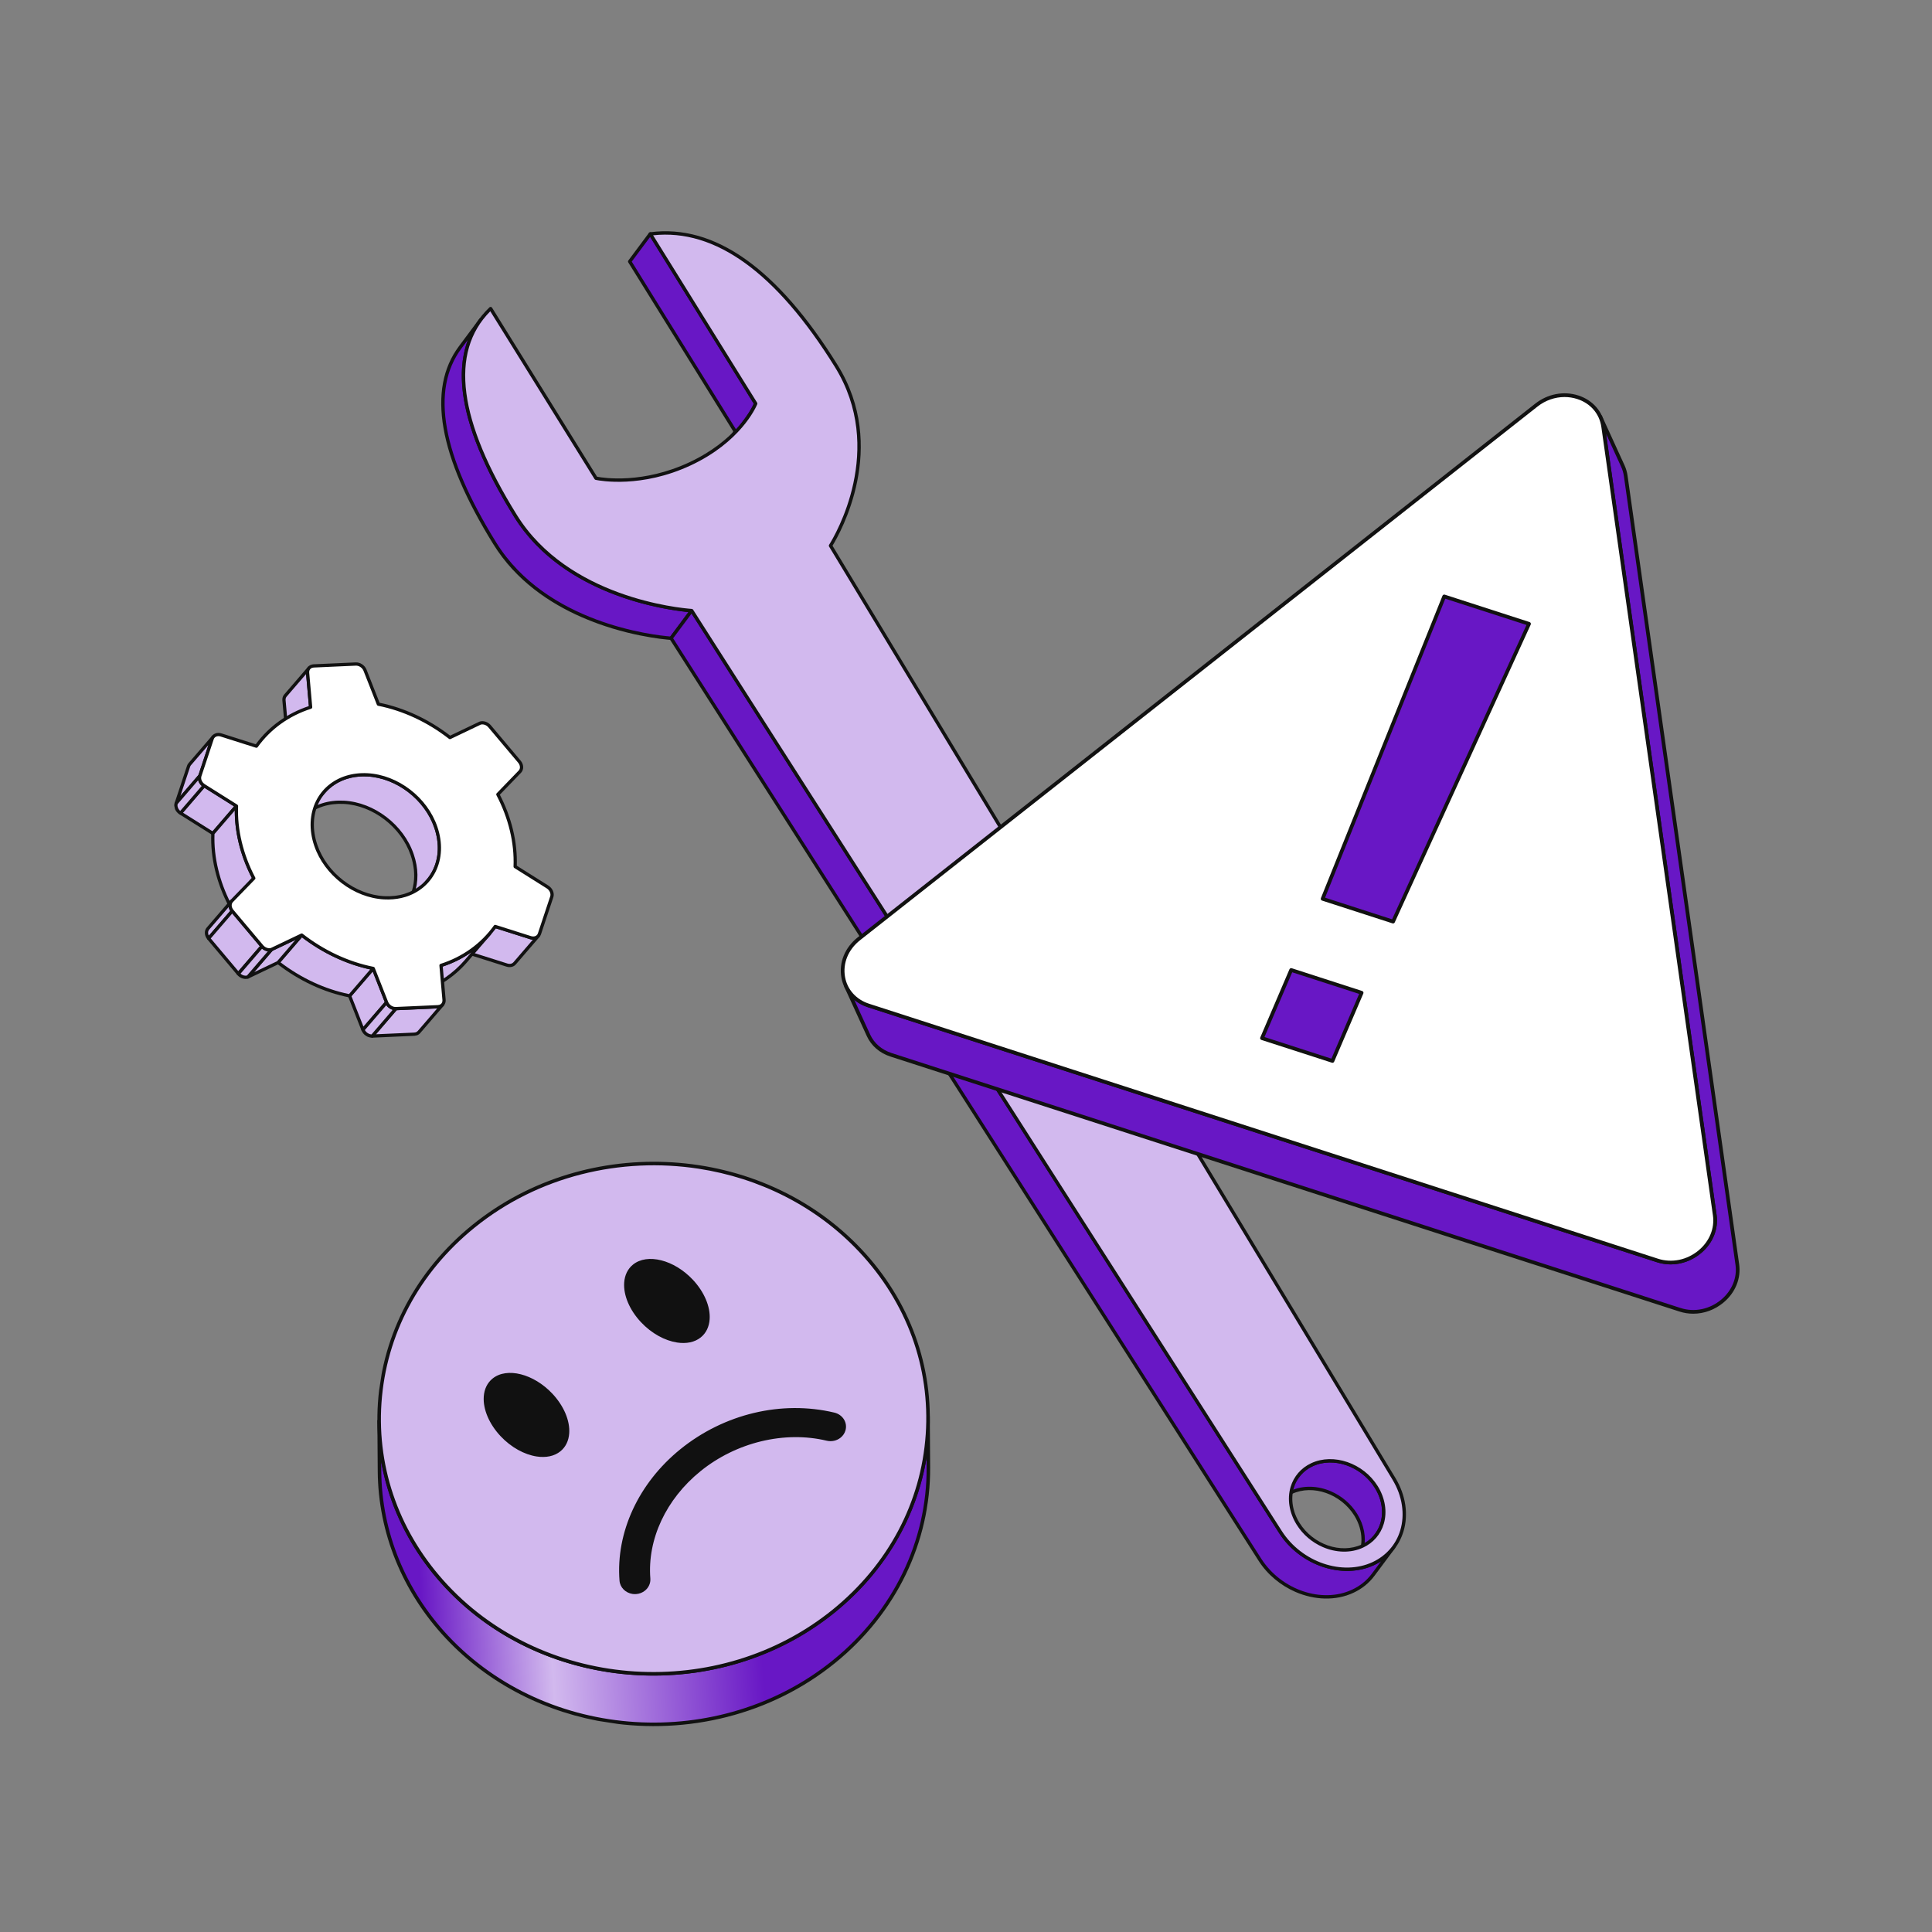
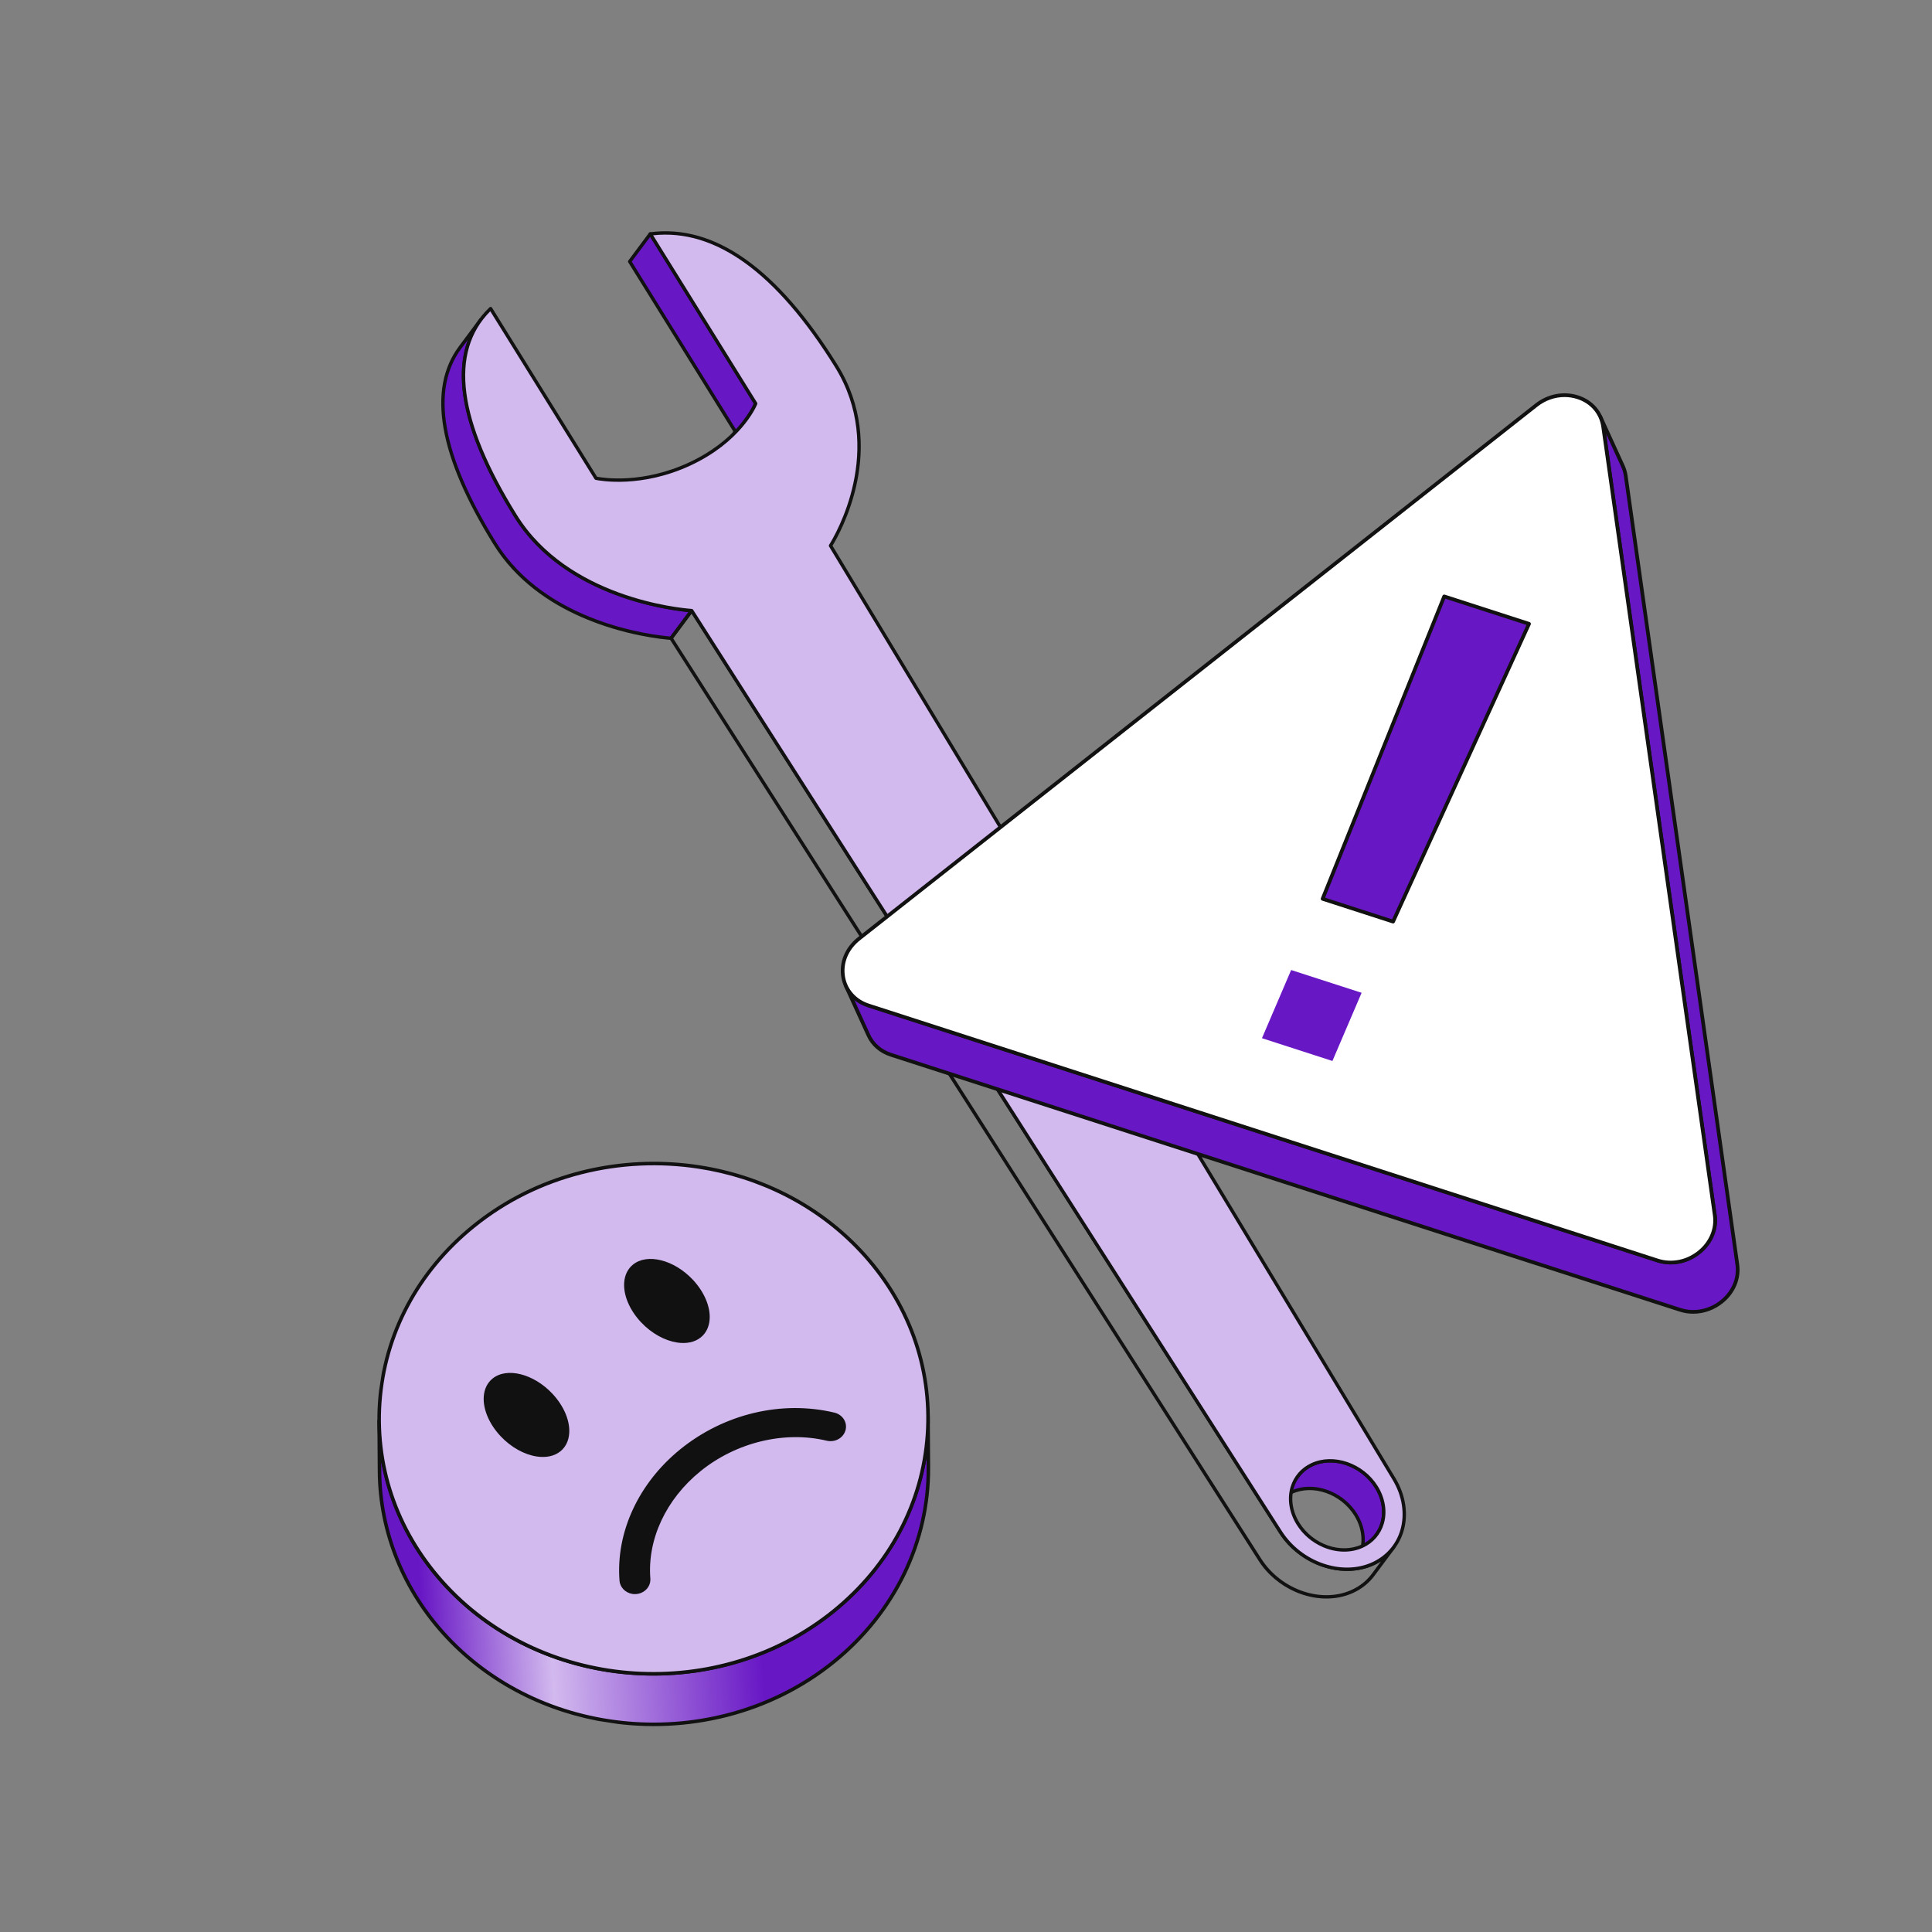
<svg xmlns="http://www.w3.org/2000/svg" width="120" height="120" viewBox="0 0 120 120" fill="none">
  <rect x="0" y="0" width="120" height="120" fill="#808080" stroke="none" />
  <g clip-path="url(#clip0_10497_102427)">
    <path d="M46.937 25.067L40.391 14.53L39.112 16.245L45.659 26.782C45.639 26.83 45.467 27.24 45.045 27.807L46.323 26.092C46.746 25.525 46.917 25.115 46.937 25.067Z" fill="#6817C5" />
    <path d="M45.003 27.901C44.988 27.895 44.975 27.885 44.965 27.873C44.954 27.861 44.947 27.847 44.943 27.832C44.939 27.816 44.938 27.8 44.941 27.785C44.944 27.769 44.951 27.755 44.96 27.742L44.961 27.74C45.299 27.286 45.473 26.938 45.54 26.789L39.023 16.299C39.011 16.281 39.006 16.26 39.007 16.239C39.008 16.218 39.015 16.197 39.028 16.18L40.306 14.465C40.316 14.451 40.33 14.441 40.345 14.433C40.361 14.426 40.378 14.422 40.395 14.423C40.412 14.424 40.429 14.429 40.444 14.437C40.458 14.446 40.471 14.458 40.48 14.473L47.026 25.01C47.035 25.024 47.041 25.04 47.042 25.057C47.043 25.074 47.041 25.091 47.034 25.106C46.988 25.216 46.807 25.617 46.407 26.153L45.129 27.868C45.115 27.887 45.095 27.9 45.072 27.907C45.049 27.913 45.024 27.911 45.003 27.901ZM39.239 16.249L45.735 26.703L46.239 26.027C46.577 25.572 46.752 25.223 46.819 25.074L40.383 14.715L39.239 16.249Z" fill="#111111" />
    <path d="M42.961 37.922L41.683 39.637C41.301 39.609 34.046 39.077 30.739 33.753C27.324 28.257 26.635 24.184 28.586 21.566L29.864 19.851C27.913 22.469 28.602 26.542 32.017 32.038C35.324 37.362 42.579 37.894 42.961 37.922" fill="#6817C5" />
    <path d="M36.145 38.341C34.148 37.47 32.048 36.067 30.649 33.814C27.234 28.318 26.511 24.178 28.501 21.509L29.779 19.794C29.796 19.771 29.821 19.756 29.848 19.752C29.876 19.748 29.904 19.755 29.927 19.772C29.949 19.789 29.964 19.814 29.968 19.841C29.972 19.869 29.965 19.897 29.948 19.919C28.015 22.512 28.741 26.573 32.106 31.988C35.294 37.119 42.192 37.766 42.968 37.823C42.987 37.824 43.005 37.83 43.021 37.841C43.036 37.852 43.048 37.867 43.056 37.884C43.064 37.901 43.067 37.92 43.065 37.939C43.063 37.958 43.056 37.975 43.045 37.991L41.767 39.706C41.745 39.734 41.71 39.75 41.675 39.748C41.227 39.715 38.774 39.489 36.145 38.341L36.145 38.341ZM29.061 21.11L28.669 21.634C26.737 24.227 27.463 28.288 30.828 33.703C33.947 38.725 40.623 39.451 41.632 39.533L42.763 38.017C41.391 37.887 34.987 37.025 31.927 32.099C29.03 27.437 28.071 23.75 29.061 21.11Z" fill="#111111" />
    <path d="M85.493 95.32L84.215 97.035C84.803 96.245 84.839 95.096 84.206 94.077C83.34 92.683 81.549 92.061 80.207 92.689C79.845 92.858 79.553 93.1 79.335 93.392L80.614 91.677C80.831 91.386 81.124 91.143 81.485 90.974C82.828 90.346 84.618 90.968 85.485 92.362C86.118 93.381 86.082 94.53 85.493 95.32Z" fill="#6817C5" />
    <path d="M84.173 97.135C84.159 97.129 84.146 97.12 84.135 97.108C84.125 97.096 84.118 97.081 84.114 97.066C84.109 97.051 84.109 97.035 84.112 97.019C84.115 97.003 84.121 96.989 84.131 96.976L84.131 96.975C84.711 96.197 84.706 95.083 84.118 94.136C83.28 92.788 81.546 92.183 80.252 92.788C79.914 92.946 79.635 93.172 79.421 93.459C79.404 93.481 79.379 93.496 79.351 93.5C79.324 93.504 79.296 93.497 79.273 93.48C79.251 93.463 79.236 93.439 79.232 93.411C79.228 93.383 79.235 93.355 79.252 93.333L80.53 91.618C80.765 91.302 81.072 91.055 81.441 90.882C82.828 90.234 84.683 90.874 85.575 92.31C86.209 93.331 86.21 94.539 85.578 95.387L84.301 97.1L84.3 97.102C84.285 97.121 84.265 97.135 84.242 97.141C84.219 97.147 84.195 97.145 84.173 97.135ZM82.677 92.632C83.322 92.913 83.903 93.392 84.296 94.025C84.728 94.72 84.867 95.501 84.712 96.197L85.409 95.261C85.989 94.483 85.984 93.368 85.396 92.421C84.558 91.073 82.824 90.468 81.531 91.073C81.193 91.231 80.913 91.457 80.699 91.744L80.001 92.68C80.053 92.651 80.108 92.623 80.163 92.597C80.938 92.235 81.86 92.275 82.677 92.632Z" fill="#111111" />
-     <path d="M85.301 97.121C83.373 98.022 80.802 97.148 79.532 95.16L42.961 37.929L41.683 39.644L78.253 96.875C79.524 98.863 82.095 99.737 84.023 98.836C84.547 98.591 84.971 98.239 85.286 97.817L86.564 96.102C86.249 96.524 85.826 96.876 85.301 97.121Z" fill="#6817C5" />
    <path d="M80.456 98.874C79.547 98.477 78.727 97.81 78.165 96.93L41.594 39.698C41.582 39.68 41.576 39.659 41.577 39.638C41.578 39.617 41.585 39.596 41.598 39.579L42.876 37.864C42.886 37.85 42.9 37.839 42.915 37.832C42.931 37.824 42.947 37.821 42.965 37.821C42.981 37.822 42.998 37.827 43.013 37.835C43.028 37.844 43.04 37.855 43.049 37.87L79.62 95.102C80.857 97.036 83.385 97.898 85.257 97.023C85.753 96.791 86.165 96.459 86.48 96.037C86.488 96.026 86.498 96.016 86.51 96.009C86.522 96.002 86.535 95.998 86.549 95.996C86.563 95.993 86.576 95.994 86.59 95.998C86.603 96.001 86.616 96.007 86.627 96.015C86.638 96.023 86.647 96.034 86.654 96.046C86.662 96.058 86.666 96.071 86.668 96.085C86.67 96.098 86.669 96.112 86.666 96.126C86.663 96.139 86.657 96.152 86.648 96.163L85.37 97.878C85.034 98.328 84.596 98.682 84.067 98.929C82.959 99.447 81.633 99.387 80.456 98.874L80.456 98.874ZM41.81 39.646L78.342 96.817C79.579 98.751 82.107 99.613 83.978 98.738C84.475 98.506 84.886 98.174 85.202 97.752L85.782 96.973C85.642 97.063 85.497 97.144 85.346 97.214C83.382 98.132 80.734 97.235 79.443 95.215L42.954 38.112L41.81 39.646Z" fill="#111111" />
    <path d="M40.39 14.533C44.325 14.014 48.208 16.729 51.938 22.732C55.246 28.056 51.769 33.605 51.586 33.897L86.585 91.863C87.801 93.876 87.229 96.219 85.301 97.121C83.373 98.022 80.802 97.148 79.532 95.16L42.961 37.928C42.579 37.9 35.324 37.368 32.017 32.045C28.287 26.041 27.808 21.735 30.472 19.169L37.019 29.706C37.155 29.735 39.743 30.269 42.862 28.811C45.98 27.354 46.889 25.184 46.936 25.07L40.39 14.533ZM84.624 96.029C85.966 95.402 86.352 93.763 85.486 92.369C84.62 90.974 82.829 90.353 81.487 90.981C80.144 91.608 79.757 93.247 80.623 94.642C81.49 96.036 83.28 96.657 84.624 96.029Z" fill="#D2B9EE" />
    <path d="M81.735 97.158C80.826 96.761 80.006 96.094 79.443 95.214L42.901 38.027C41.896 37.946 35.107 37.215 31.928 32.098C28.193 26.087 27.679 21.711 30.399 19.091C30.41 19.08 30.424 19.072 30.439 19.067C30.454 19.062 30.47 19.06 30.485 19.062C30.501 19.064 30.516 19.07 30.529 19.078C30.542 19.086 30.553 19.098 30.562 19.111L37.084 29.61C37.518 29.692 39.938 30.059 42.818 28.713C45.66 27.385 46.643 25.466 46.818 25.077L40.301 14.586C40.291 14.571 40.286 14.554 40.285 14.537C40.284 14.519 40.287 14.501 40.295 14.486C40.302 14.47 40.314 14.456 40.328 14.445C40.342 14.435 40.359 14.428 40.376 14.426C44.38 13.898 48.3 16.674 52.028 22.674C55.194 27.77 52.213 33.07 51.709 33.895L86.676 91.806C87.312 92.86 87.493 94.068 87.172 95.122C86.889 96.053 86.241 96.795 85.346 97.214C84.238 97.731 82.912 97.671 81.735 97.158L81.735 97.158ZM43.003 37.829C43.022 37.837 43.038 37.851 43.05 37.869L79.621 95.101C80.857 97.035 83.386 97.897 85.257 97.023C86.097 96.63 86.706 95.933 86.971 95.061C87.274 94.064 87.101 92.917 86.496 91.915L51.496 33.949C51.486 33.932 51.48 33.913 51.481 33.893C51.481 33.874 51.486 33.855 51.497 33.838C51.868 33.246 55.03 27.905 51.849 22.785C48.219 16.943 44.425 14.195 40.567 14.615L47.026 25.012C47.035 25.026 47.04 25.043 47.042 25.059C47.043 25.076 47.04 25.093 47.034 25.108C46.934 25.346 45.974 27.47 42.907 28.904C39.845 30.335 37.28 29.865 36.998 29.807C36.983 29.804 36.97 29.798 36.959 29.79C36.947 29.782 36.937 29.772 36.929 29.759L30.452 19.334C27.919 21.887 28.476 26.142 32.107 31.986C35.294 37.117 42.193 37.764 42.969 37.821C42.981 37.822 42.992 37.824 43.003 37.829L43.003 37.829ZM82.153 96.088C81.508 95.806 80.928 95.328 80.534 94.695C80.075 93.956 79.939 93.105 80.161 92.36C80.356 91.702 80.811 91.177 81.442 90.882C82.829 90.234 84.684 90.875 85.576 92.31C86.034 93.049 86.171 93.9 85.949 94.645C85.754 95.303 85.299 95.827 84.668 96.122C83.893 96.485 82.971 96.445 82.153 96.088ZM83.871 91.108C83.108 90.775 82.252 90.737 81.531 91.073C80.956 91.342 80.54 91.821 80.362 92.42C80.158 93.108 80.286 93.896 80.713 94.584C81.551 95.932 83.285 96.536 84.579 95.931C85.154 95.662 85.569 95.185 85.747 94.586C85.952 93.898 85.824 93.109 85.397 92.422C85.026 91.824 84.478 91.373 83.871 91.108Z" fill="#111111" />
  </g>
  <g clip-path="url(#clip1_10497_102427)">
    <path d="M107.907 78.548L100.976 29.567C100.946 29.353 100.886 29.145 100.796 28.948L99.395 25.883C99.484 26.08 99.545 26.288 99.574 26.503L106.506 75.483C106.767 77.326 104.787 78.885 102.942 78.289L53.937 62.451C53.26 62.232 52.787 61.783 52.539 61.24L53.941 64.305C54.189 64.848 54.661 65.297 55.339 65.516L104.343 81.354C106.189 81.95 108.168 80.391 107.907 78.548Z" fill="#6817C5" />
    <path d="M105.171 81.597C104.882 81.597 104.592 81.553 104.31 81.461L55.305 65.624C54.635 65.407 54.114 64.955 53.838 64.351L52.436 61.286C52.423 61.258 52.422 61.226 52.433 61.198C52.444 61.169 52.465 61.146 52.493 61.133C52.521 61.12 52.552 61.119 52.581 61.13C52.609 61.141 52.633 61.162 52.645 61.19C52.894 61.735 53.367 62.143 53.974 62.34L102.979 78.177C103.844 78.457 104.792 78.26 105.516 77.65C106.178 77.092 106.505 76.288 106.394 75.497L99.462 26.517C99.434 26.314 99.377 26.117 99.293 25.931L99.292 25.929C99.279 25.901 99.278 25.869 99.289 25.841C99.299 25.812 99.321 25.789 99.349 25.776C99.362 25.77 99.377 25.766 99.392 25.766C99.407 25.765 99.422 25.768 99.436 25.773C99.451 25.778 99.463 25.786 99.475 25.796C99.486 25.807 99.494 25.819 99.501 25.833L100.902 28.898C100.996 29.105 101.06 29.324 101.091 29.549L108.022 78.53C108.146 79.399 107.788 80.282 107.065 80.891C106.516 81.354 105.847 81.597 105.171 81.597ZM53.062 62.101L54.047 64.255C54.296 64.8 54.768 65.208 55.376 65.405L104.381 81.242C105.245 81.522 106.194 81.325 106.918 80.715C107.579 80.157 107.907 79.353 107.795 78.562L100.864 29.582C100.836 29.378 100.778 29.18 100.693 28.994L99.754 26.939L106.621 75.465C106.744 76.335 106.387 77.217 105.664 77.826C104.88 78.487 103.85 78.701 102.909 78.397L53.904 62.559C53.586 62.456 53.302 62.301 53.062 62.101Z" fill="#111111" />
    <path d="M106.505 75.485C106.767 77.328 104.787 78.887 102.942 78.291L53.937 62.453C52.093 61.857 51.767 59.553 53.351 58.306L95.424 25.163C96.216 24.539 97.189 24.414 97.996 24.675C98.803 24.936 99.444 25.583 99.574 26.504L106.505 75.485V75.485Z" fill="white" />
    <path d="M103.771 78.535C103.482 78.535 103.192 78.49 102.909 78.399L53.905 62.561C53.031 62.279 52.416 61.592 52.261 60.724C52.094 59.788 52.476 58.849 53.282 58.214L95.356 25.071C96.129 24.462 97.13 24.272 98.034 24.564C98.943 24.858 99.562 25.577 99.691 26.487L106.622 75.467C106.745 76.337 106.388 77.219 105.665 77.828C105.116 78.291 104.446 78.535 103.771 78.535L103.771 78.535ZM97.178 24.66C96.584 24.66 95.991 24.863 95.498 25.252L53.424 58.395C52.686 58.977 52.335 59.832 52.487 60.684C52.627 61.466 53.184 62.086 53.975 62.342L102.98 78.18C103.845 78.459 104.793 78.262 105.517 77.652C106.179 77.095 106.506 76.29 106.394 75.5C106.282 74.709 99.463 26.519 99.463 26.519C99.347 25.698 98.787 25.049 97.963 24.783C97.709 24.701 97.444 24.66 97.178 24.66Z" fill="#111111" />
    <path d="M94.969 38.749L86.525 57.244L82.148 55.83L89.701 37.047L94.969 38.749Z" fill="#6817C5" />
    <path d="M86.527 57.357C86.515 57.357 86.503 57.355 86.491 57.352L82.115 55.937C82.1 55.932 82.086 55.924 82.074 55.914C82.062 55.904 82.053 55.891 82.046 55.876C82.039 55.862 82.036 55.847 82.035 55.831C82.035 55.815 82.038 55.799 82.043 55.785L89.596 37.002C89.607 36.975 89.627 36.953 89.654 36.941C89.68 36.928 89.71 36.926 89.738 36.935L95.006 38.638C95.022 38.643 95.036 38.651 95.048 38.662C95.06 38.673 95.069 38.686 95.076 38.701C95.082 38.716 95.086 38.732 95.086 38.748C95.085 38.764 95.082 38.78 95.075 38.795L86.631 57.29C86.622 57.31 86.607 57.327 86.589 57.339C86.57 57.351 86.549 57.357 86.527 57.357H86.527ZM82.303 55.756L86.465 57.101L94.813 38.817L89.769 37.187L82.303 55.756Z" fill="#111111" />
    <path d="M84.572 61.664L82.759 65.899L78.383 64.484L80.195 60.25L84.572 61.664Z" fill="#6817C5" />
-     <path d="M82.761 66.012C82.749 66.012 82.738 66.01 82.726 66.006L78.349 64.592C78.334 64.587 78.32 64.579 78.308 64.568C78.296 64.558 78.287 64.545 78.28 64.53C78.273 64.516 78.27 64.5 78.269 64.484C78.269 64.468 78.272 64.452 78.279 64.437L80.091 60.203C80.102 60.176 80.123 60.155 80.149 60.143C80.175 60.131 80.204 60.13 80.232 60.138L84.608 61.553C84.624 61.558 84.638 61.566 84.65 61.577C84.662 61.587 84.671 61.6 84.678 61.615C84.684 61.629 84.688 61.645 84.688 61.661C84.688 61.677 84.685 61.693 84.679 61.708L82.867 65.942C82.858 65.963 82.843 65.981 82.824 65.993C82.806 66.005 82.784 66.012 82.761 66.012ZM78.54 64.412L82.697 65.755L84.418 61.733L80.261 60.39L78.54 64.412Z" fill="#111111" />
  </g>
  <g clip-path="url(#clip2_10497_102427)">
    <path d="M23.549 88.251L23.572 91.386C23.599 95.043 24.978 98.708 27.763 101.679C33.945 108.275 44.712 108.954 51.811 103.195C55.714 100.03 57.696 95.579 57.663 91.117L57.641 87.981C57.673 92.444 55.691 96.895 51.788 100.06C44.689 105.818 33.922 105.139 27.74 98.544C24.955 95.572 23.576 91.908 23.549 88.251Z" fill="url(#paint0_linear_10497_102427)" />
    <path d="M37.788 106.997C42.67 107.747 47.865 106.541 51.88 103.284C55.66 100.219 57.807 95.785 57.773 91.12L57.751 87.984C57.75 87.956 57.737 87.928 57.717 87.908C57.696 87.888 57.669 87.877 57.64 87.878C57.611 87.878 57.584 87.889 57.563 87.909C57.543 87.93 57.531 87.957 57.531 87.986C57.564 92.584 55.446 96.955 51.719 99.978C44.675 105.692 33.954 105.016 27.82 98.472C25.165 95.639 23.687 92.012 23.659 88.258L23.659 88.254C23.658 88.225 23.646 88.198 23.625 88.178C23.605 88.158 23.577 88.147 23.548 88.147C23.52 88.147 23.492 88.159 23.472 88.179C23.451 88.199 23.44 88.227 23.439 88.255L23.462 91.391C23.49 95.201 24.989 98.883 27.683 101.758C30.397 104.653 33.998 106.415 37.788 106.997ZM57.549 90.54L57.554 91.121C57.587 95.72 55.469 100.091 51.742 103.114C44.698 108.827 33.977 108.151 27.843 101.607C25.187 98.773 23.709 95.144 23.682 91.389L23.678 90.797C24.201 93.68 25.571 96.394 27.66 98.622C33.871 105.248 44.726 105.933 51.858 100.149C54.938 97.65 56.935 94.242 57.549 90.54Z" fill="#111111" />
    <path d="M29.401 76.175C22.302 81.933 21.559 91.948 27.742 98.544C33.924 105.14 44.69 105.819 51.79 100.061C58.89 94.302 59.634 84.287 53.452 77.692C47.269 71.095 36.502 70.416 29.401 76.175Z" fill="#D2B9EE" />
    <path d="M37.767 103.857C42.649 104.607 47.844 103.401 51.859 100.144C55.344 97.318 57.424 93.398 57.718 89.107C58.006 84.883 56.52 80.802 53.532 77.614C47.321 70.987 36.465 70.302 29.332 76.087C25.848 78.913 23.768 82.832 23.475 87.123C23.186 91.347 24.673 95.429 27.661 98.618C30.376 101.513 33.977 103.275 37.767 103.857ZM43.392 72.591C47.135 73.166 50.691 74.905 53.371 77.765C56.317 80.907 57.783 84.93 57.498 89.092C57.209 93.322 55.157 97.186 51.721 99.974C44.676 105.687 33.955 105.011 27.822 98.467C24.876 95.324 23.41 91.3 23.694 87.138C23.983 82.909 26.034 79.045 29.471 76.258C33.437 73.041 38.569 71.85 43.392 72.591Z" fill="#111111" />
    <path d="M39.385 78.637C40.231 77.951 41.83 78.368 42.955 79.568C44.08 80.769 44.306 82.299 43.46 82.985C42.614 83.671 41.017 83.254 39.892 82.053C38.766 80.852 38.539 79.323 39.385 78.637Z" fill="#111111" />
    <path d="M42.053 83.386C42.621 83.474 43.148 83.375 43.53 83.065C43.856 82.801 44.045 82.412 44.077 81.942C44.131 81.159 43.741 80.241 43.035 79.488C41.873 78.248 40.205 77.826 39.316 78.547C38.99 78.811 38.801 79.199 38.769 79.668C38.715 80.452 39.105 81.369 39.812 82.123C40.474 82.829 41.3 83.27 42.053 83.386ZM40.762 78.437C41.463 78.545 42.245 78.966 42.875 79.638C43.54 80.348 43.907 81.204 43.858 81.927C43.83 82.335 43.669 82.669 43.391 82.894C42.591 83.544 41.057 83.13 39.972 81.972C39.307 81.263 38.939 80.407 38.988 79.683C39.016 79.276 39.177 78.942 39.454 78.718C39.79 78.445 40.255 78.359 40.762 78.437ZM30.665 85.705C31.511 85.019 33.108 85.436 34.233 86.637C35.359 87.838 35.586 89.367 34.74 90.053C33.894 90.739 32.297 90.321 31.171 89.121C30.046 87.92 29.819 86.391 30.665 85.705Z" fill="#111111" />
    <path d="M33.331 90.464C33.899 90.552 34.426 90.453 34.808 90.143C35.134 89.879 35.323 89.491 35.355 89.021C35.408 88.238 35.019 87.321 34.312 86.567C33.15 85.327 31.482 84.904 30.594 85.625C30.268 85.889 30.079 86.277 30.047 86.746C29.994 87.53 30.383 88.447 31.09 89.201C31.752 89.907 32.578 90.349 33.331 90.464ZM32.038 85.516C32.74 85.624 33.521 86.045 34.152 86.717C34.817 87.427 35.185 88.283 35.136 89.007C35.108 89.414 34.947 89.748 34.669 89.972C33.869 90.622 32.335 90.208 31.25 89.051C30.585 88.341 30.217 87.485 30.266 86.761C30.294 86.355 30.456 86.02 30.733 85.796C31.068 85.523 31.532 85.438 32.038 85.516ZM42.322 90.105C45.086 87.865 48.668 87.102 51.8 87.848C52.255 87.956 52.528 88.388 52.41 88.81C52.366 88.971 52.272 89.107 52.146 89.209C51.943 89.374 51.657 89.447 51.376 89.379C48.82 88.767 45.793 89.384 43.438 91.296L43.434 91.299C41.174 93.132 40.099 95.696 40.285 98.056C40.305 98.314 40.19 98.552 39.995 98.71C39.853 98.824 39.68 98.891 39.499 98.903C39.032 98.935 38.624 98.609 38.589 98.173C38.365 95.29 39.669 92.259 42.322 90.105Z" fill="#111111" />
    <path d="M39.282 99.002C39.354 99.013 39.429 99.017 39.506 99.011C39.714 98.997 39.907 98.922 40.063 98.794C40.292 98.609 40.416 98.329 40.394 98.046C40.202 95.609 41.365 93.118 43.503 91.384C45.721 89.583 48.725 88.857 51.349 89.485C51.654 89.558 51.977 89.486 52.215 89.293C52.363 89.173 52.467 89.016 52.516 88.838C52.578 88.614 52.547 88.379 52.428 88.176C52.3 87.96 52.081 87.801 51.825 87.74C48.554 86.96 44.975 87.812 42.252 90.019C39.656 92.126 38.246 95.177 38.479 98.18C38.513 98.603 38.854 98.936 39.282 99.002ZM50.742 89.142C48.22 88.755 45.451 89.519 43.368 91.21C41.17 92.993 39.978 95.554 40.175 98.063C40.192 98.277 40.1 98.481 39.925 98.624C39.803 98.722 39.653 98.781 39.491 98.792C39.084 98.82 38.728 98.538 38.698 98.163C38.471 95.232 39.851 92.251 42.391 90.189C45.061 88.026 48.569 87.189 51.775 87.954C51.975 88.001 52.139 88.12 52.238 88.287C52.282 88.361 52.31 88.442 52.322 88.527C52.333 88.611 52.327 88.697 52.304 88.779C52.267 88.913 52.188 89.031 52.077 89.122C51.892 89.272 51.639 89.328 51.401 89.271C51.183 89.219 50.963 89.176 50.742 89.142Z" fill="#111111" />
  </g>
  <g clip-path="url(#clip3_10497_102427)">
    <path d="M17.637 43.493C17.627 43.377 17.661 43.273 17.727 43.196L19.195 41.492C19.129 41.569 19.095 41.673 19.105 41.789L19.293 43.924L17.825 45.628L17.637 43.493Z" fill="#D2B9EE" />
    <path d="M17.849 45.73C17.87 45.725 17.889 45.714 17.903 45.697L19.372 43.993C19.38 43.983 19.387 43.971 19.391 43.958C19.395 43.946 19.397 43.932 19.396 43.919L19.208 41.783C19.201 41.698 19.224 41.619 19.274 41.561C19.282 41.551 19.289 41.539 19.293 41.527C19.297 41.514 19.299 41.501 19.298 41.488C19.297 41.475 19.293 41.462 19.287 41.45C19.281 41.438 19.273 41.428 19.263 41.419C19.253 41.41 19.241 41.404 19.228 41.4C19.216 41.396 19.203 41.394 19.189 41.395C19.176 41.396 19.163 41.4 19.151 41.406C19.139 41.412 19.129 41.42 19.12 41.43L17.652 43.134C17.567 43.233 17.526 43.365 17.538 43.505L17.538 43.506L17.726 45.641C17.727 45.655 17.731 45.669 17.738 45.681C17.745 45.694 17.755 45.705 17.767 45.713C17.779 45.722 17.792 45.728 17.806 45.73C17.82 45.733 17.835 45.733 17.849 45.73ZM19.19 43.894L17.907 45.384L17.739 43.488C17.733 43.402 17.756 43.323 17.806 43.266L19.012 41.866L19.19 43.894Z" fill="#111111" />
    <path d="M30.76 57.548L32.959 58.244C33.065 58.277 33.169 58.277 33.258 58.249C33.327 58.228 33.389 58.188 33.436 58.134L31.968 59.838C31.922 59.892 31.86 59.931 31.79 59.953C31.701 59.981 31.597 59.981 31.491 59.948L29.292 59.252L30.76 57.548Z" fill="#D2B9EE" />
    <path d="M31.776 60.056C31.791 60.053 31.804 60.049 31.818 60.045C31.905 60.018 31.983 59.968 32.043 59.899L33.511 58.196L33.511 58.195C33.528 58.175 33.537 58.148 33.535 58.122C33.533 58.095 33.52 58.07 33.5 58.053C33.48 58.036 33.453 58.027 33.426 58.029C33.4 58.031 33.375 58.044 33.357 58.064C33.324 58.103 33.278 58.132 33.226 58.148C33.153 58.171 33.071 58.169 32.987 58.143L30.788 57.447C30.77 57.441 30.749 57.441 30.73 57.446C30.711 57.452 30.694 57.463 30.681 57.478L29.213 59.182C29.202 59.195 29.194 59.21 29.191 59.226C29.187 59.242 29.188 59.259 29.192 59.275C29.197 59.291 29.205 59.306 29.217 59.318C29.229 59.33 29.243 59.339 29.259 59.344L31.458 60.04C31.567 60.074 31.676 60.079 31.776 60.056ZM33.097 58.365L31.889 59.768C31.856 59.807 31.81 59.836 31.758 59.853C31.685 59.875 31.603 59.873 31.519 59.847L29.466 59.197L30.791 57.66L32.926 58.336C32.982 58.353 33.039 58.363 33.097 58.365Z" fill="#111111" />
    <path d="M20.119 49.185L18.651 50.889C19.008 50.474 19.484 50.159 20.05 49.983C20.445 49.86 20.883 49.804 21.355 49.828C23.195 49.925 24.995 51.306 25.601 53.088C26.043 54.381 25.801 55.587 25.096 56.405L26.564 54.701C27.269 53.883 27.511 52.677 27.069 51.383C26.463 49.602 24.663 48.221 22.823 48.124C22.351 48.1 21.913 48.156 21.518 48.279C20.952 48.455 20.476 48.77 20.119 49.185Z" fill="#D2B9EE" />
    <path d="M25.12 56.507C25.141 56.502 25.16 56.491 25.174 56.474L25.175 56.473L26.642 54.77C27.412 53.877 27.603 52.632 27.167 51.354C26.544 49.526 24.72 48.127 22.83 48.027C22.357 48.002 21.906 48.056 21.49 48.186C20.918 48.364 20.418 48.688 20.044 49.123L18.577 50.826L18.576 50.827C18.558 50.847 18.549 50.874 18.552 50.9C18.553 50.927 18.566 50.952 18.586 50.969C18.607 50.987 18.633 50.995 18.66 50.993C18.687 50.991 18.712 50.979 18.729 50.958L18.73 50.958C19.079 50.552 19.547 50.25 20.082 50.083C20.475 49.96 20.902 49.91 21.351 49.933C23.162 50.028 24.91 51.37 25.507 53.124C25.919 54.332 25.742 55.505 25.021 56.343C25.007 56.359 24.998 56.379 24.997 56.4C24.995 56.421 25 56.443 25.011 56.461C25.022 56.479 25.038 56.493 25.058 56.501C25.077 56.51 25.099 56.512 25.12 56.507ZM21.803 48.31C22.125 48.238 22.465 48.21 22.819 48.229C24.63 48.324 26.378 49.666 26.975 51.419C27.387 52.628 27.21 53.801 26.489 54.639L25.736 55.513C26.002 54.776 25.994 53.925 25.698 53.059C25.076 51.23 23.252 49.831 21.361 49.731C20.889 49.707 20.438 49.76 20.021 49.89C19.817 49.954 19.621 50.036 19.437 50.136L20.197 49.254C20.547 48.848 21.015 48.545 21.55 48.378C21.633 48.352 21.718 48.33 21.803 48.31Z" fill="#111111" />
    <path d="M27.392 59.967L25.924 61.671C27.14 61.283 28.163 60.599 28.934 59.704L30.402 58C29.631 58.895 28.608 59.579 27.392 59.967Z" fill="#D2B9EE" />
    <path d="M25.948 61.765C25.95 61.764 25.953 61.763 25.956 61.763C27.161 61.378 28.218 60.688 29.013 59.766L30.481 58.061C30.498 58.041 30.507 58.015 30.505 57.988C30.503 57.961 30.49 57.937 30.47 57.919C30.45 57.902 30.423 57.893 30.396 57.895C30.37 57.897 30.345 57.91 30.327 57.93L30.326 57.932C29.556 58.825 28.532 59.493 27.363 59.866C27.345 59.872 27.329 59.882 27.317 59.897L25.849 61.601C25.835 61.617 25.826 61.637 25.824 61.658C25.823 61.679 25.828 61.7 25.838 61.718C25.849 61.737 25.866 61.751 25.885 61.759C25.905 61.767 25.927 61.77 25.948 61.765ZM29.283 59.142L28.859 59.634C28.168 60.437 27.27 61.059 26.247 61.447L27.451 60.05C28.114 59.836 28.73 59.529 29.283 59.142Z" fill="#111111" />
    <path d="M11.711 47.587C11.726 47.541 11.75 47.499 11.782 47.462L13.25 45.758C13.219 45.793 13.195 45.835 13.179 45.883L12.413 48.188L10.945 49.892L11.711 47.587Z" fill="#D2B9EE" />
    <path d="M10.969 49.993C10.991 49.988 11.01 49.977 11.024 49.96L12.492 48.256C12.501 48.246 12.507 48.234 12.511 48.222L13.278 45.917C13.289 45.883 13.306 45.853 13.329 45.826C13.346 45.806 13.355 45.779 13.352 45.753C13.35 45.727 13.338 45.702 13.318 45.685C13.297 45.667 13.271 45.659 13.245 45.661C13.218 45.663 13.193 45.675 13.176 45.695L11.708 47.399C11.668 47.446 11.637 47.499 11.618 47.558L10.851 49.863C10.844 49.885 10.844 49.909 10.853 49.931C10.861 49.953 10.877 49.971 10.897 49.982C10.919 49.995 10.945 49.998 10.969 49.993ZM12.325 48.14L11.204 49.441L11.81 47.621C11.821 47.588 11.838 47.557 11.861 47.53L12.948 46.269L12.325 48.14Z" fill="#111111" />
    <path d="M12.681 48.801L11.213 50.505L13.222 51.768L14.69 50.064L12.681 48.801Z" fill="#D2B9EE" />
    <path d="M13.242 51.862C13.263 51.858 13.282 51.846 13.296 51.829L14.765 50.125C14.774 50.114 14.781 50.101 14.785 50.087C14.789 50.074 14.79 50.059 14.788 50.044C14.786 50.03 14.781 50.017 14.773 50.004C14.765 49.992 14.754 49.982 14.742 49.974L12.733 48.711C12.712 48.698 12.688 48.693 12.664 48.697C12.64 48.7 12.618 48.712 12.602 48.731L11.134 50.435C11.124 50.446 11.117 50.459 11.113 50.473C11.109 50.487 11.108 50.501 11.11 50.516C11.113 50.53 11.118 50.544 11.126 50.556C11.134 50.568 11.144 50.578 11.156 50.586L13.166 51.849C13.177 51.856 13.189 51.861 13.203 51.863C13.216 51.865 13.229 51.865 13.242 51.862ZM14.535 50.083L13.2 51.632L11.364 50.477L12.698 48.928L14.535 50.083Z" fill="#111111" />
    <path d="M12.414 48.191L10.946 49.896C10.877 50.107 10.988 50.369 11.212 50.508L12.68 48.803C12.457 48.664 12.345 48.403 12.414 48.191Z" fill="#D2B9EE" />
    <path d="M11.232 50.602C11.252 50.597 11.271 50.586 11.286 50.569L12.754 48.865C12.764 48.854 12.771 48.841 12.775 48.827C12.779 48.813 12.78 48.798 12.778 48.784C12.775 48.77 12.77 48.756 12.762 48.744C12.754 48.732 12.744 48.721 12.731 48.714C12.549 48.6 12.453 48.387 12.508 48.218C12.516 48.196 12.515 48.172 12.507 48.151C12.498 48.129 12.482 48.111 12.462 48.099C12.441 48.088 12.418 48.084 12.395 48.088C12.371 48.092 12.351 48.104 12.335 48.121L10.867 49.826C10.858 49.836 10.852 49.848 10.848 49.86C10.763 50.118 10.892 50.425 11.156 50.589C11.179 50.603 11.207 50.607 11.232 50.602ZM12.53 48.816L11.194 50.367C11.063 50.252 10.998 50.083 11.035 49.941L12.308 48.463C12.341 48.594 12.418 48.719 12.53 48.816Z" fill="#111111" />
    <path d="M14.689 50.06L13.221 51.764C13.192 52.487 13.264 53.242 13.451 54.021C13.638 54.798 13.925 55.545 14.296 56.25L15.764 54.546C15.393 53.841 15.106 53.093 14.919 52.317C14.732 51.538 14.661 50.782 14.689 50.06Z" fill="#D2B9EE" />
    <path d="M14.32 56.352C14.341 56.347 14.361 56.336 14.375 56.319L15.843 54.615C15.856 54.6 15.864 54.581 15.867 54.561C15.869 54.541 15.865 54.52 15.856 54.502C15.481 53.791 15.2 53.049 15.02 52.297C14.839 51.549 14.763 50.799 14.792 50.067C14.793 50.046 14.787 50.026 14.775 50.008C14.764 49.99 14.747 49.977 14.728 49.969C14.708 49.962 14.687 49.96 14.666 49.965C14.646 49.971 14.628 49.982 14.614 49.998L13.146 51.702C13.131 51.719 13.122 51.741 13.121 51.764C13.092 52.514 13.17 53.282 13.355 54.048C13.539 54.816 13.826 55.574 14.208 56.3C14.219 56.32 14.235 56.336 14.255 56.345C14.276 56.354 14.298 56.357 14.32 56.352ZM15.645 54.535L14.319 56.074C13.979 55.403 13.721 54.707 13.552 54.001C13.374 53.265 13.297 52.527 13.323 51.806L14.584 50.342C14.581 51.002 14.662 51.674 14.823 52.344C15.002 53.091 15.278 53.828 15.645 54.535Z" fill="#111111" />
    <path d="M24.587 62.645L27.197 62.528C27.237 62.527 27.276 62.52 27.314 62.508C27.382 62.487 27.443 62.448 27.49 62.394L26.022 64.099C25.977 64.151 25.917 64.19 25.846 64.212C25.81 64.224 25.77 64.231 25.729 64.232L23.119 64.349L24.587 62.645Z" fill="#D2B9EE" />
    <path d="M25.838 64.323C25.852 64.32 25.866 64.316 25.879 64.312C25.965 64.286 26.042 64.236 26.101 64.168L27.569 62.463C27.586 62.443 27.595 62.417 27.593 62.39C27.59 62.364 27.578 62.339 27.558 62.322C27.538 62.305 27.511 62.296 27.485 62.298C27.458 62.3 27.433 62.312 27.416 62.332L27.415 62.333C27.381 62.372 27.337 62.4 27.287 62.415C27.259 62.424 27.228 62.429 27.196 62.43L24.586 62.547C24.572 62.548 24.558 62.551 24.546 62.557C24.533 62.564 24.522 62.572 24.513 62.583L23.045 64.287C23.032 64.302 23.024 64.32 23.022 64.34C23.019 64.359 23.022 64.379 23.031 64.397C23.04 64.414 23.053 64.429 23.07 64.439C23.087 64.449 23.107 64.454 23.126 64.453L25.736 64.336C25.77 64.335 25.805 64.331 25.838 64.323ZM27.156 62.634L25.948 64.036C25.915 64.075 25.87 64.103 25.819 64.12C25.79 64.128 25.76 64.134 25.728 64.135L23.351 64.241L24.638 62.747L27.156 62.634Z" fill="#111111" />
    <path d="M23.184 60.154L21.716 61.858L22.545 63.964L24.013 62.26L23.184 60.154Z" fill="#D2B9EE" />
    <path d="M22.565 64.058C22.586 64.053 22.605 64.042 22.62 64.026L24.088 62.321C24.1 62.307 24.108 62.291 24.111 62.272C24.114 62.254 24.112 62.236 24.105 62.219L23.276 60.113C23.27 60.097 23.26 60.082 23.246 60.071C23.233 60.06 23.216 60.053 23.199 60.05C23.182 60.047 23.164 60.049 23.148 60.055C23.131 60.061 23.117 60.071 23.105 60.084L21.637 61.788C21.625 61.802 21.617 61.819 21.614 61.837C21.611 61.855 21.613 61.874 21.62 61.891L22.449 63.997C22.457 64.019 22.474 64.038 22.495 64.049C22.517 64.061 22.542 64.064 22.565 64.058ZM23.895 62.236L22.576 63.767L21.83 61.873L23.149 60.343L23.895 62.236Z" fill="#111111" />
    <path d="M24.012 62.254L22.544 63.958C22.635 64.193 22.881 64.358 23.12 64.347L24.588 62.643C24.349 62.654 24.103 62.488 24.012 62.254Z" fill="#D2B9EE" />
    <path d="M23.144 64.449C23.165 64.444 23.184 64.433 23.199 64.416L24.667 62.712C24.68 62.697 24.688 62.679 24.691 62.659C24.693 62.64 24.69 62.62 24.681 62.602C24.672 62.584 24.659 62.57 24.642 62.56C24.625 62.55 24.605 62.545 24.586 62.546C24.389 62.555 24.183 62.415 24.108 62.221C24.101 62.204 24.091 62.19 24.077 62.179C24.064 62.168 24.048 62.161 24.03 62.158C24.013 62.155 23.995 62.156 23.979 62.162C23.963 62.168 23.948 62.178 23.937 62.192L22.468 63.896C22.456 63.91 22.448 63.927 22.445 63.945C22.442 63.963 22.444 63.981 22.451 63.998C22.558 64.274 22.843 64.464 23.127 64.452C23.133 64.451 23.138 64.45 23.144 64.449ZM24.391 62.722L23.076 64.249C22.911 64.24 22.747 64.131 22.664 63.978L23.994 62.435C24.09 62.574 24.233 62.677 24.391 62.722Z" fill="#111111" />
    <path d="M18.739 58.082L17.27 59.786C18.584 60.809 20.116 61.541 21.714 61.858L23.182 60.153C21.584 59.836 20.052 59.105 18.739 58.082Z" fill="#D2B9EE" />
    <path d="M21.738 61.952C21.759 61.947 21.778 61.935 21.792 61.919L23.26 60.215C23.272 60.201 23.28 60.185 23.283 60.168C23.286 60.151 23.285 60.133 23.279 60.116C23.274 60.1 23.264 60.085 23.25 60.073C23.237 60.062 23.221 60.054 23.204 60.05C21.654 59.743 20.132 59.033 18.803 57.998C18.782 57.983 18.756 57.975 18.73 57.978C18.704 57.98 18.68 57.993 18.663 58.012L17.195 59.717C17.186 59.727 17.18 59.739 17.176 59.752C17.172 59.765 17.17 59.779 17.171 59.792C17.173 59.806 17.177 59.819 17.183 59.831C17.19 59.843 17.199 59.853 17.21 59.862C18.564 60.916 20.115 61.639 21.695 61.952C21.709 61.955 21.724 61.955 21.738 61.952ZM22.995 60.213L21.677 61.743C20.18 61.436 18.711 60.754 17.418 59.767L18.754 58.217C20.042 59.201 21.502 59.889 22.995 60.213Z" fill="#111111" />
    <path d="M14.383 55.977L12.915 57.681C12.777 57.841 12.794 58.095 12.959 58.29L14.427 56.585C14.262 56.391 14.245 56.137 14.383 55.977Z" fill="#D2B9EE" />
    <path d="M12.983 58.384C13.004 58.379 13.023 58.367 13.037 58.351L14.506 56.647C14.521 56.629 14.53 56.605 14.53 56.581C14.53 56.557 14.522 56.534 14.506 56.516C14.375 56.361 14.356 56.16 14.461 56.038C14.47 56.028 14.476 56.016 14.481 56.004C14.485 55.991 14.486 55.978 14.485 55.965C14.484 55.951 14.481 55.938 14.475 55.927C14.469 55.915 14.461 55.904 14.45 55.896C14.44 55.887 14.429 55.88 14.416 55.876C14.403 55.872 14.39 55.871 14.377 55.872C14.364 55.873 14.351 55.876 14.339 55.882C14.327 55.888 14.316 55.897 14.308 55.907L14.307 55.907L12.84 57.611C12.669 57.809 12.688 58.12 12.883 58.35C12.895 58.365 12.911 58.375 12.928 58.381C12.946 58.387 12.965 58.388 12.983 58.384ZM14.299 56.577L12.971 58.119C12.904 57.985 12.91 57.839 12.993 57.742L14.202 56.339C14.217 56.42 14.25 56.501 14.299 56.577Z" fill="#111111" />
    <path d="M16.861 58.974L15.393 60.678L17.27 59.782L18.738 58.078L16.861 58.974Z" fill="#D2B9EE" />
    <path d="M15.417 60.78C15.425 60.779 15.432 60.776 15.439 60.773L17.315 59.877C17.328 59.871 17.339 59.862 17.349 59.852L18.817 58.147C18.832 58.13 18.84 58.108 18.841 58.084C18.842 58.061 18.834 58.039 18.82 58.02C18.806 58.002 18.786 57.989 18.764 57.983C18.741 57.978 18.717 57.981 18.696 57.991L16.82 58.887C16.807 58.893 16.796 58.901 16.786 58.912L15.318 60.616C15.304 60.632 15.296 60.652 15.294 60.673C15.292 60.695 15.297 60.716 15.308 60.734C15.319 60.752 15.336 60.766 15.355 60.775C15.375 60.783 15.396 60.785 15.417 60.78ZM17.209 59.704L15.785 60.384L16.926 59.059L18.35 58.38L17.209 59.704Z" fill="#111111" />
    <path d="M14.428 56.587L12.96 58.291L14.804 60.481L16.272 58.777L14.428 56.587Z" fill="#D2B9EE" />
    <path d="M14.824 60.575C14.845 60.571 14.864 60.559 14.879 60.543L16.347 58.838C16.362 58.82 16.371 58.797 16.371 58.773C16.371 58.749 16.363 58.726 16.348 58.708L14.504 56.518C14.494 56.507 14.483 56.498 14.469 56.492C14.456 56.485 14.441 56.482 14.427 56.482C14.412 56.482 14.398 56.485 14.384 56.491C14.371 56.497 14.359 56.506 14.35 56.517L12.881 58.221C12.866 58.239 12.857 58.263 12.857 58.286C12.857 58.31 12.865 58.334 12.88 58.352L14.724 60.542C14.736 60.556 14.752 60.567 14.77 60.572C14.787 60.578 14.806 60.579 14.824 60.575ZM16.137 58.772L14.803 60.321L13.091 58.288L14.425 56.739L16.137 58.772Z" fill="#111111" />
    <path d="M16.27 58.774L14.802 60.478C14.956 60.662 15.199 60.74 15.393 60.68L16.861 58.975C16.667 59.036 16.424 58.957 16.27 58.774Z" fill="#D2B9EE" />
    <path d="M15.385 60.79C15.398 60.787 15.412 60.784 15.425 60.779C15.443 60.774 15.459 60.763 15.472 60.749L16.94 59.044C16.954 59.028 16.963 59.007 16.964 58.985C16.965 58.963 16.96 58.942 16.948 58.923C16.936 58.905 16.918 58.891 16.897 58.884C16.877 58.877 16.854 58.876 16.833 58.883C16.674 58.932 16.475 58.862 16.35 58.712C16.34 58.701 16.329 58.692 16.315 58.686C16.302 58.68 16.288 58.676 16.273 58.676C16.258 58.676 16.244 58.679 16.23 58.685C16.217 58.691 16.205 58.7 16.195 58.712L14.727 60.416C14.712 60.434 14.703 60.457 14.703 60.481C14.703 60.505 14.711 60.528 14.726 60.546C14.892 60.745 15.157 60.842 15.385 60.79ZM16.632 59.092L15.338 60.594C15.208 60.623 15.056 60.578 14.941 60.477L16.277 58.926C16.378 59.013 16.501 59.071 16.632 59.092Z" fill="#111111" />
    <path d="M14.395 55.957C14.243 56.116 14.256 56.38 14.426 56.581L16.27 58.77C16.423 58.954 16.666 59.033 16.861 58.972L18.737 58.076C20.051 59.099 21.583 59.83 23.181 60.147L24.01 62.253C24.101 62.488 24.347 62.653 24.587 62.642L27.196 62.525C27.236 62.524 27.275 62.517 27.313 62.506C27.488 62.451 27.596 62.292 27.579 62.095L27.391 59.96C28.805 59.509 29.958 58.658 30.757 57.541L32.956 58.237C33.062 58.27 33.166 58.27 33.255 58.242C33.371 58.206 33.464 58.122 33.504 58.002L34.27 55.697C34.34 55.486 34.226 55.225 34.005 55.085L31.996 53.822C32.024 53.099 31.953 52.344 31.765 51.565C31.579 50.788 31.292 50.043 30.921 49.338L32.288 47.925C32.44 47.766 32.427 47.502 32.257 47.301L30.413 45.112C30.259 44.928 30.017 44.849 29.822 44.91L27.945 45.806C26.632 44.783 25.1 44.052 23.502 43.735L22.673 41.629C22.581 41.394 22.334 41.229 22.094 41.24L19.487 41.357C19.447 41.358 19.408 41.365 19.37 41.376C19.195 41.431 19.088 41.592 19.104 41.787L19.292 43.922C17.877 44.375 16.725 45.224 15.924 46.342L13.727 45.645C13.621 45.612 13.517 45.612 13.428 45.64C13.311 45.676 13.219 45.76 13.179 45.88L12.412 48.185C12.343 48.396 12.455 48.658 12.678 48.797L14.687 50.06C14.659 50.783 14.73 51.538 14.918 52.317C15.104 53.093 15.392 53.841 15.762 54.546L14.395 55.957ZM23.86 55.759C22.02 55.662 20.22 54.281 19.613 52.5C18.949 50.553 19.835 48.803 21.518 48.277C21.913 48.154 22.351 48.098 22.823 48.123C24.663 48.22 26.463 49.6 27.07 51.382C27.735 53.33 26.849 55.08 25.167 55.605C24.772 55.728 24.333 55.784 23.86 55.759Z" fill="white" />
    <path d="M27.304 62.617C27.318 62.613 27.331 62.61 27.345 62.606C27.567 62.536 27.701 62.329 27.681 62.09L27.5 60.035C28.849 59.588 29.987 58.77 30.797 57.663L32.926 58.337C33.05 58.375 33.175 58.377 33.286 58.342C33.437 58.295 33.552 58.184 33.601 58.038L34.368 55.733C34.452 55.476 34.323 55.169 34.06 55.004L32.1 53.771C32.123 53.04 32.044 52.291 31.865 51.545C31.686 50.8 31.41 50.065 31.046 49.36L32.362 47.999C32.551 47.801 32.54 47.482 32.335 47.24L30.492 45.051C30.316 44.84 30.029 44.744 29.793 44.818C29.788 44.819 29.784 44.821 29.779 44.823L27.959 45.692C26.633 44.67 25.12 43.966 23.577 43.65L22.768 41.596C22.661 41.321 22.376 41.13 22.091 41.143L19.483 41.26C19.435 41.261 19.387 41.269 19.341 41.284C19.119 41.353 18.984 41.56 19.004 41.799L19.185 43.855C17.834 44.304 16.696 45.122 15.886 46.227L13.759 45.552C13.635 45.514 13.511 45.512 13.399 45.547C13.248 45.594 13.133 45.705 13.084 45.851L12.317 48.157C12.232 48.415 12.362 48.722 12.625 48.886L14.585 50.118C14.562 50.85 14.641 51.598 14.82 52.344C14.999 53.09 15.275 53.825 15.64 54.532L14.323 55.891L14.323 55.891C14.134 56.089 14.145 56.407 14.35 56.649L16.194 58.839C16.369 59.05 16.657 59.146 16.892 59.072C16.897 59.071 16.901 59.069 16.906 59.067L18.726 58.198C20.053 59.219 21.565 59.924 23.108 60.239L23.917 62.294C24.025 62.569 24.309 62.76 24.593 62.747L27.202 62.63C27.236 62.629 27.271 62.624 27.304 62.617ZM30.736 57.446C30.712 57.452 30.69 57.466 30.676 57.486C29.873 58.609 28.727 59.432 27.361 59.868C27.339 59.875 27.32 59.889 27.308 59.908C27.295 59.927 27.289 59.95 27.291 59.973L27.479 62.108C27.492 62.255 27.417 62.372 27.285 62.413C27.256 62.422 27.225 62.427 27.194 62.428L24.583 62.545C24.387 62.554 24.181 62.414 24.105 62.22L23.276 60.114C23.27 60.098 23.26 60.084 23.247 60.073C23.234 60.063 23.218 60.055 23.202 60.052C21.652 59.744 20.13 59.035 18.801 58C18.786 57.989 18.768 57.981 18.75 57.979C18.731 57.977 18.712 57.981 18.695 57.989L16.825 58.881C16.666 58.927 16.472 58.857 16.349 58.709L14.505 56.519C14.367 56.357 14.352 56.152 14.469 56.03L15.836 54.62C15.851 54.604 15.861 54.585 15.864 54.564C15.867 54.543 15.863 54.521 15.853 54.503C15.479 53.791 15.197 53.049 15.017 52.297C14.837 51.549 14.76 50.799 14.789 50.067C14.79 50.05 14.786 50.032 14.778 50.017C14.769 50.001 14.757 49.988 14.742 49.978L12.733 48.715C12.55 48.601 12.454 48.388 12.509 48.22L13.276 45.915C13.305 45.83 13.37 45.768 13.459 45.74C13.531 45.718 13.614 45.719 13.697 45.745L15.894 46.442C15.915 46.448 15.937 46.448 15.957 46.441C15.977 46.434 15.995 46.421 16.007 46.404C16.81 45.284 17.957 44.46 19.324 44.022C19.346 44.015 19.364 44.001 19.377 43.982C19.39 43.963 19.396 43.94 19.394 43.917L19.206 41.782C19.194 41.635 19.268 41.518 19.401 41.477C19.43 41.468 19.461 41.463 19.491 41.462L22.1 41.345C22.298 41.336 22.504 41.475 22.58 41.669L23.409 43.776C23.422 43.807 23.449 43.831 23.483 43.837C25.033 44.145 26.555 44.854 27.884 45.889C27.914 45.913 27.955 45.917 27.99 45.901L29.86 45.008C30.018 44.962 30.213 45.032 30.336 45.18L32.18 47.37C32.318 47.532 32.332 47.738 32.216 47.859L30.85 49.272C30.835 49.287 30.825 49.307 30.822 49.328C30.819 49.349 30.823 49.37 30.833 49.389C31.206 50.099 31.487 50.84 31.668 51.593C31.848 52.341 31.925 53.091 31.896 53.822C31.895 53.84 31.899 53.857 31.907 53.873C31.915 53.889 31.928 53.902 31.943 53.911L33.952 55.174C34.134 55.289 34.231 55.502 34.175 55.67L33.409 57.974C33.38 58.059 33.315 58.122 33.226 58.15C33.154 58.172 33.071 58.17 32.987 58.145L30.789 57.449C30.772 57.443 30.753 57.442 30.736 57.446ZM24.929 55.777C25.02 55.757 25.11 55.732 25.198 55.705C26.014 55.45 26.669 54.905 27.044 54.169C27.463 53.348 27.506 52.348 27.166 51.353C26.544 49.525 24.72 48.126 22.829 48.026C22.357 48.001 21.906 48.055 21.489 48.185C20.673 48.439 20.017 48.985 19.641 49.722C19.223 50.542 19.179 51.542 19.518 52.536C20.141 54.364 21.965 55.764 23.856 55.863C24.229 55.883 24.589 55.854 24.929 55.777ZM21.803 48.309C22.125 48.237 22.465 48.209 22.819 48.228C24.63 48.323 26.378 49.665 26.975 51.419C27.297 52.362 27.258 53.306 26.864 54.078C26.514 54.765 25.901 55.274 25.138 55.512C24.744 55.635 24.316 55.686 23.867 55.662C22.055 55.566 20.307 54.224 19.71 52.471C19.389 51.529 19.428 50.584 19.822 49.813C20.172 49.126 20.786 48.616 21.55 48.377C21.633 48.351 21.718 48.329 21.803 48.309Z" fill="#111111" />
  </g>
  <defs>
    <linearGradient id="paint0_linear_10497_102427" x1="58.116" y1="96.204" x2="23.945" y2="98.149" gradientUnits="userSpaceOnUse">
      <stop offset="0.325" stop-color="#6817C5" />
      <stop offset="0.706" stop-color="#D2B9EE" />
      <stop offset="0.938" stop-color="#6817C5" />
    </linearGradient>
    <clipPath id="clip0_10497_102427">
      <rect width="83.376" height="62.448" fill="white" transform="translate(33.293 10.172) rotate(23.57)" />
    </clipPath>
    <clipPath id="clip1_10497_102427">
      <rect width="55.824" height="57.168" fill="white" transform="translate(52.223 24.43)" />
    </clipPath>
    <clipPath id="clip2_10497_102427">
      <rect width="34.752" height="35.088" fill="white" transform="matrix(-0.988 -0.152 -0.152 0.988 60.445 74.984)" />
    </clipPath>
    <clipPath id="clip3_10497_102427">
-       <rect width="21.792" height="23.904" fill="white" transform="matrix(-0.975 0.221 0.221 0.975 30.598 38.734)" />
-     </clipPath>
+       </clipPath>
  </defs>
</svg>